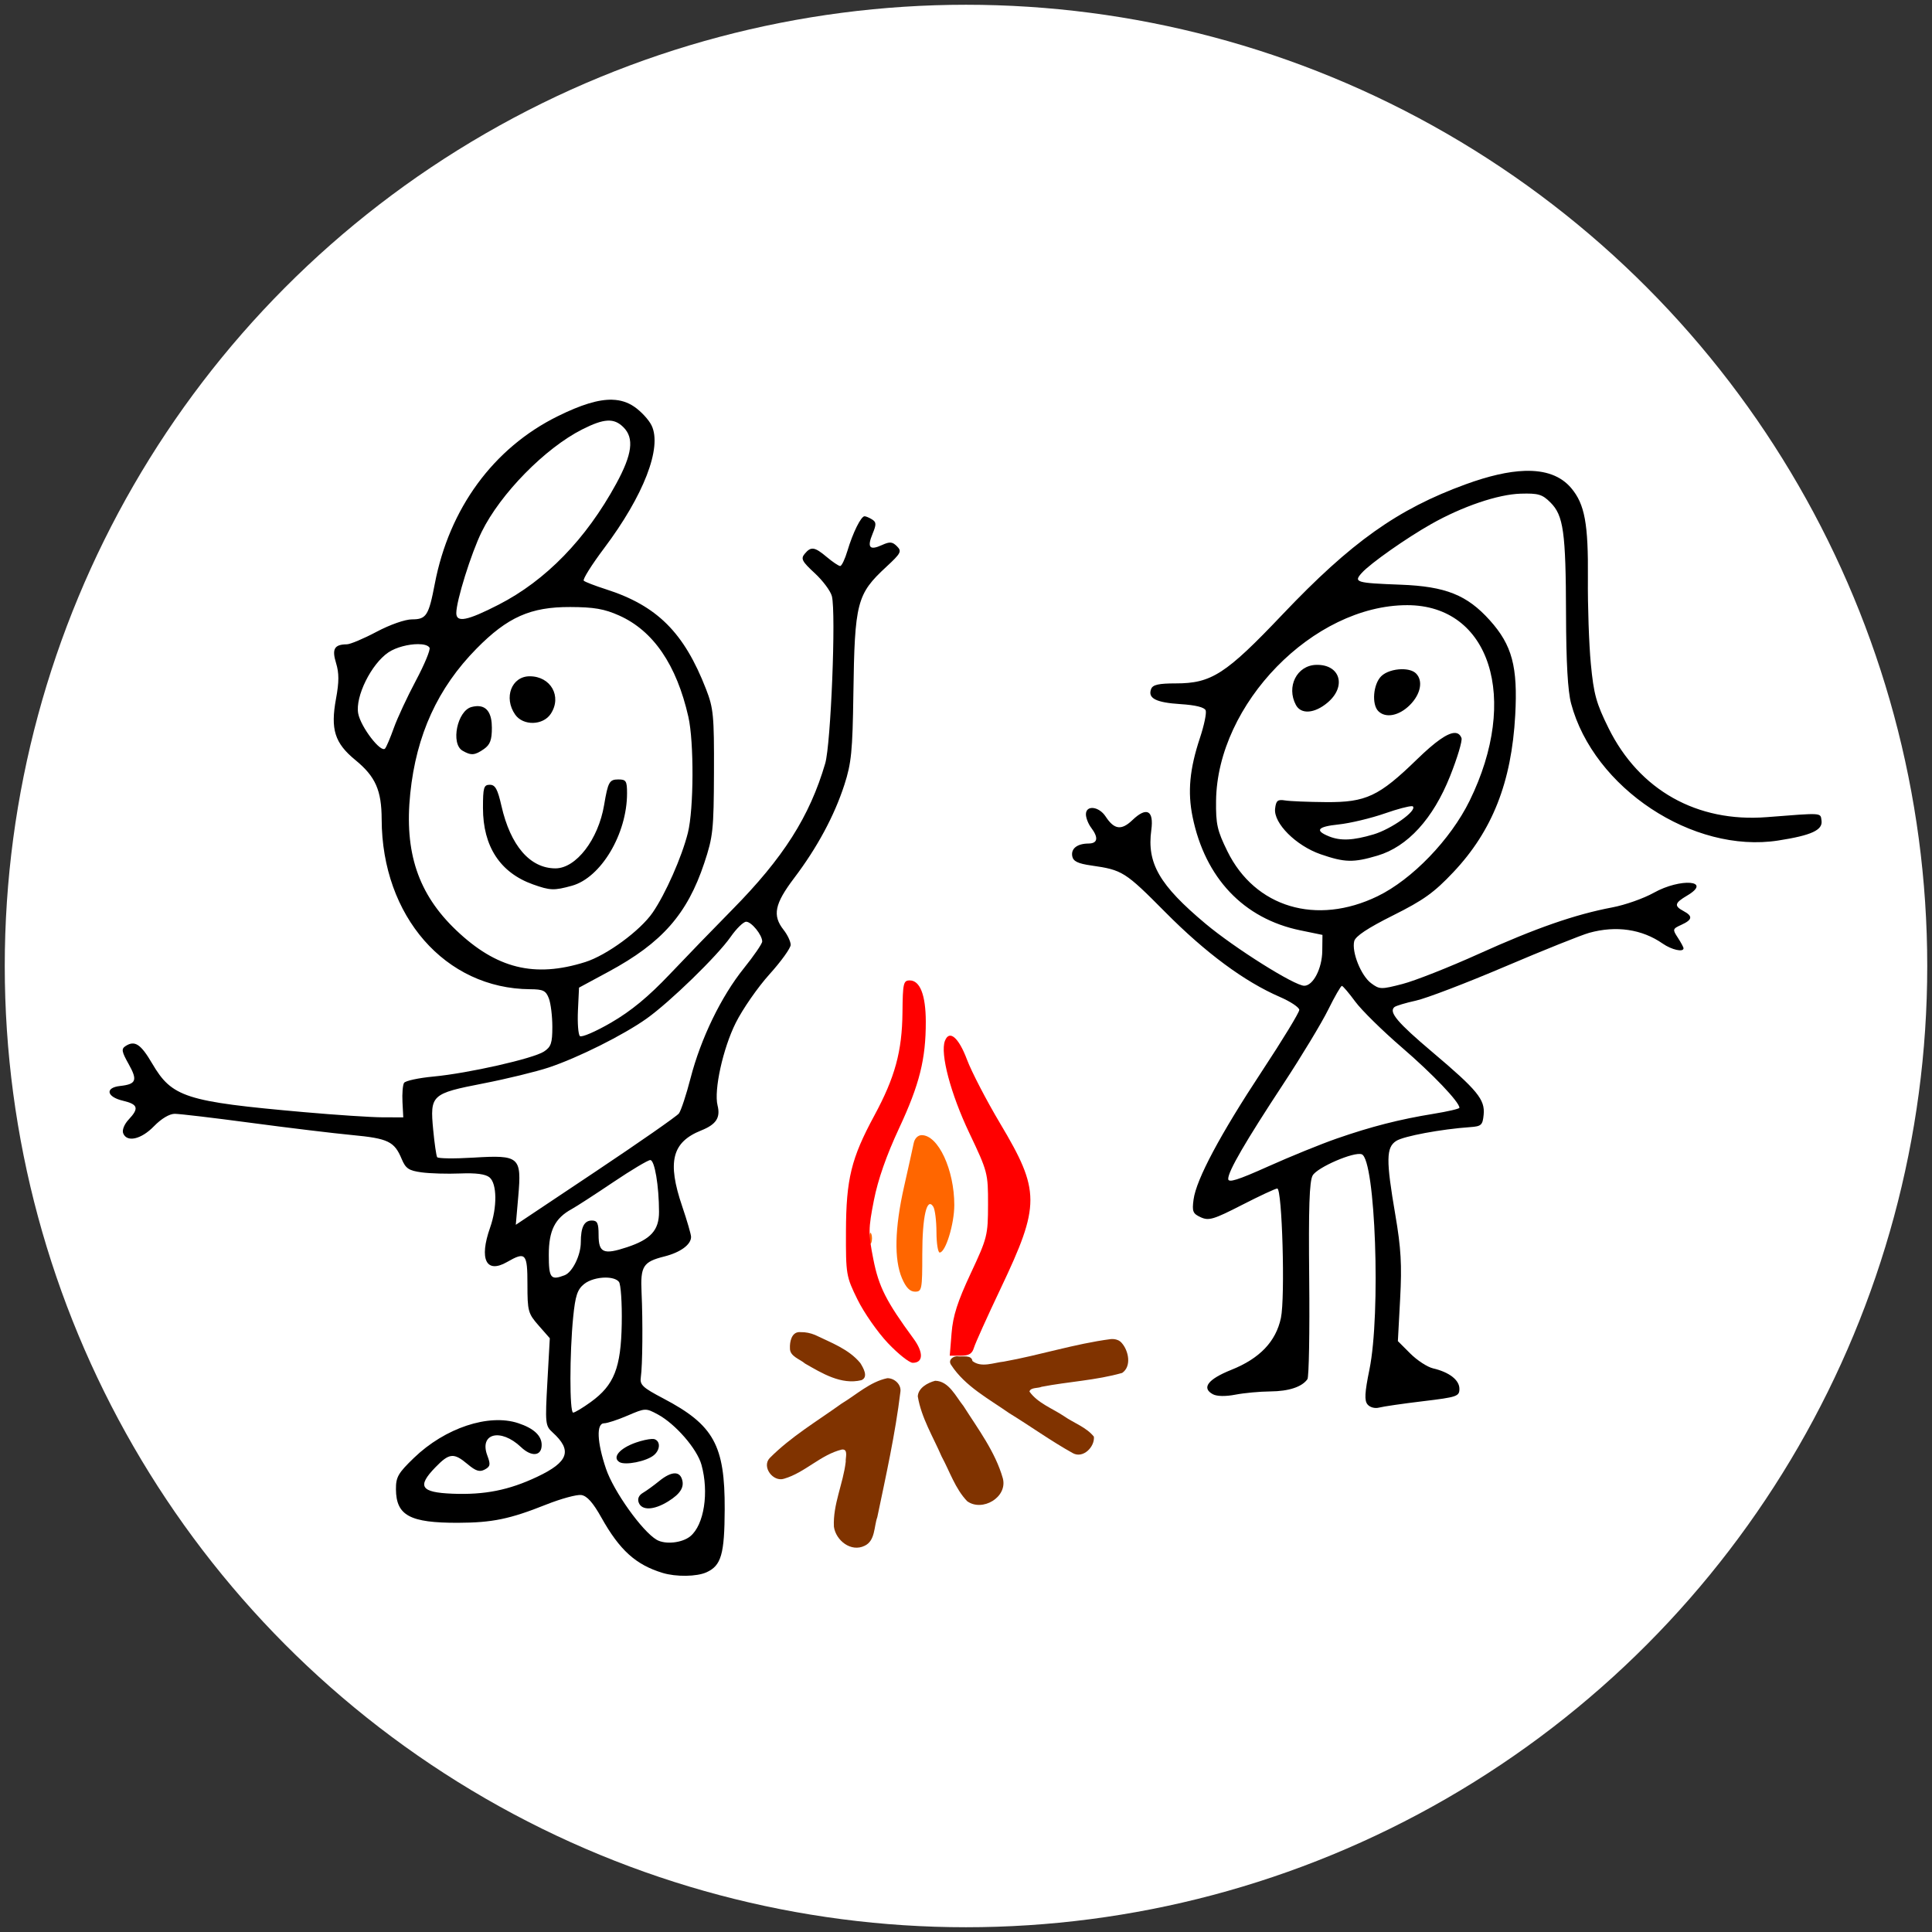
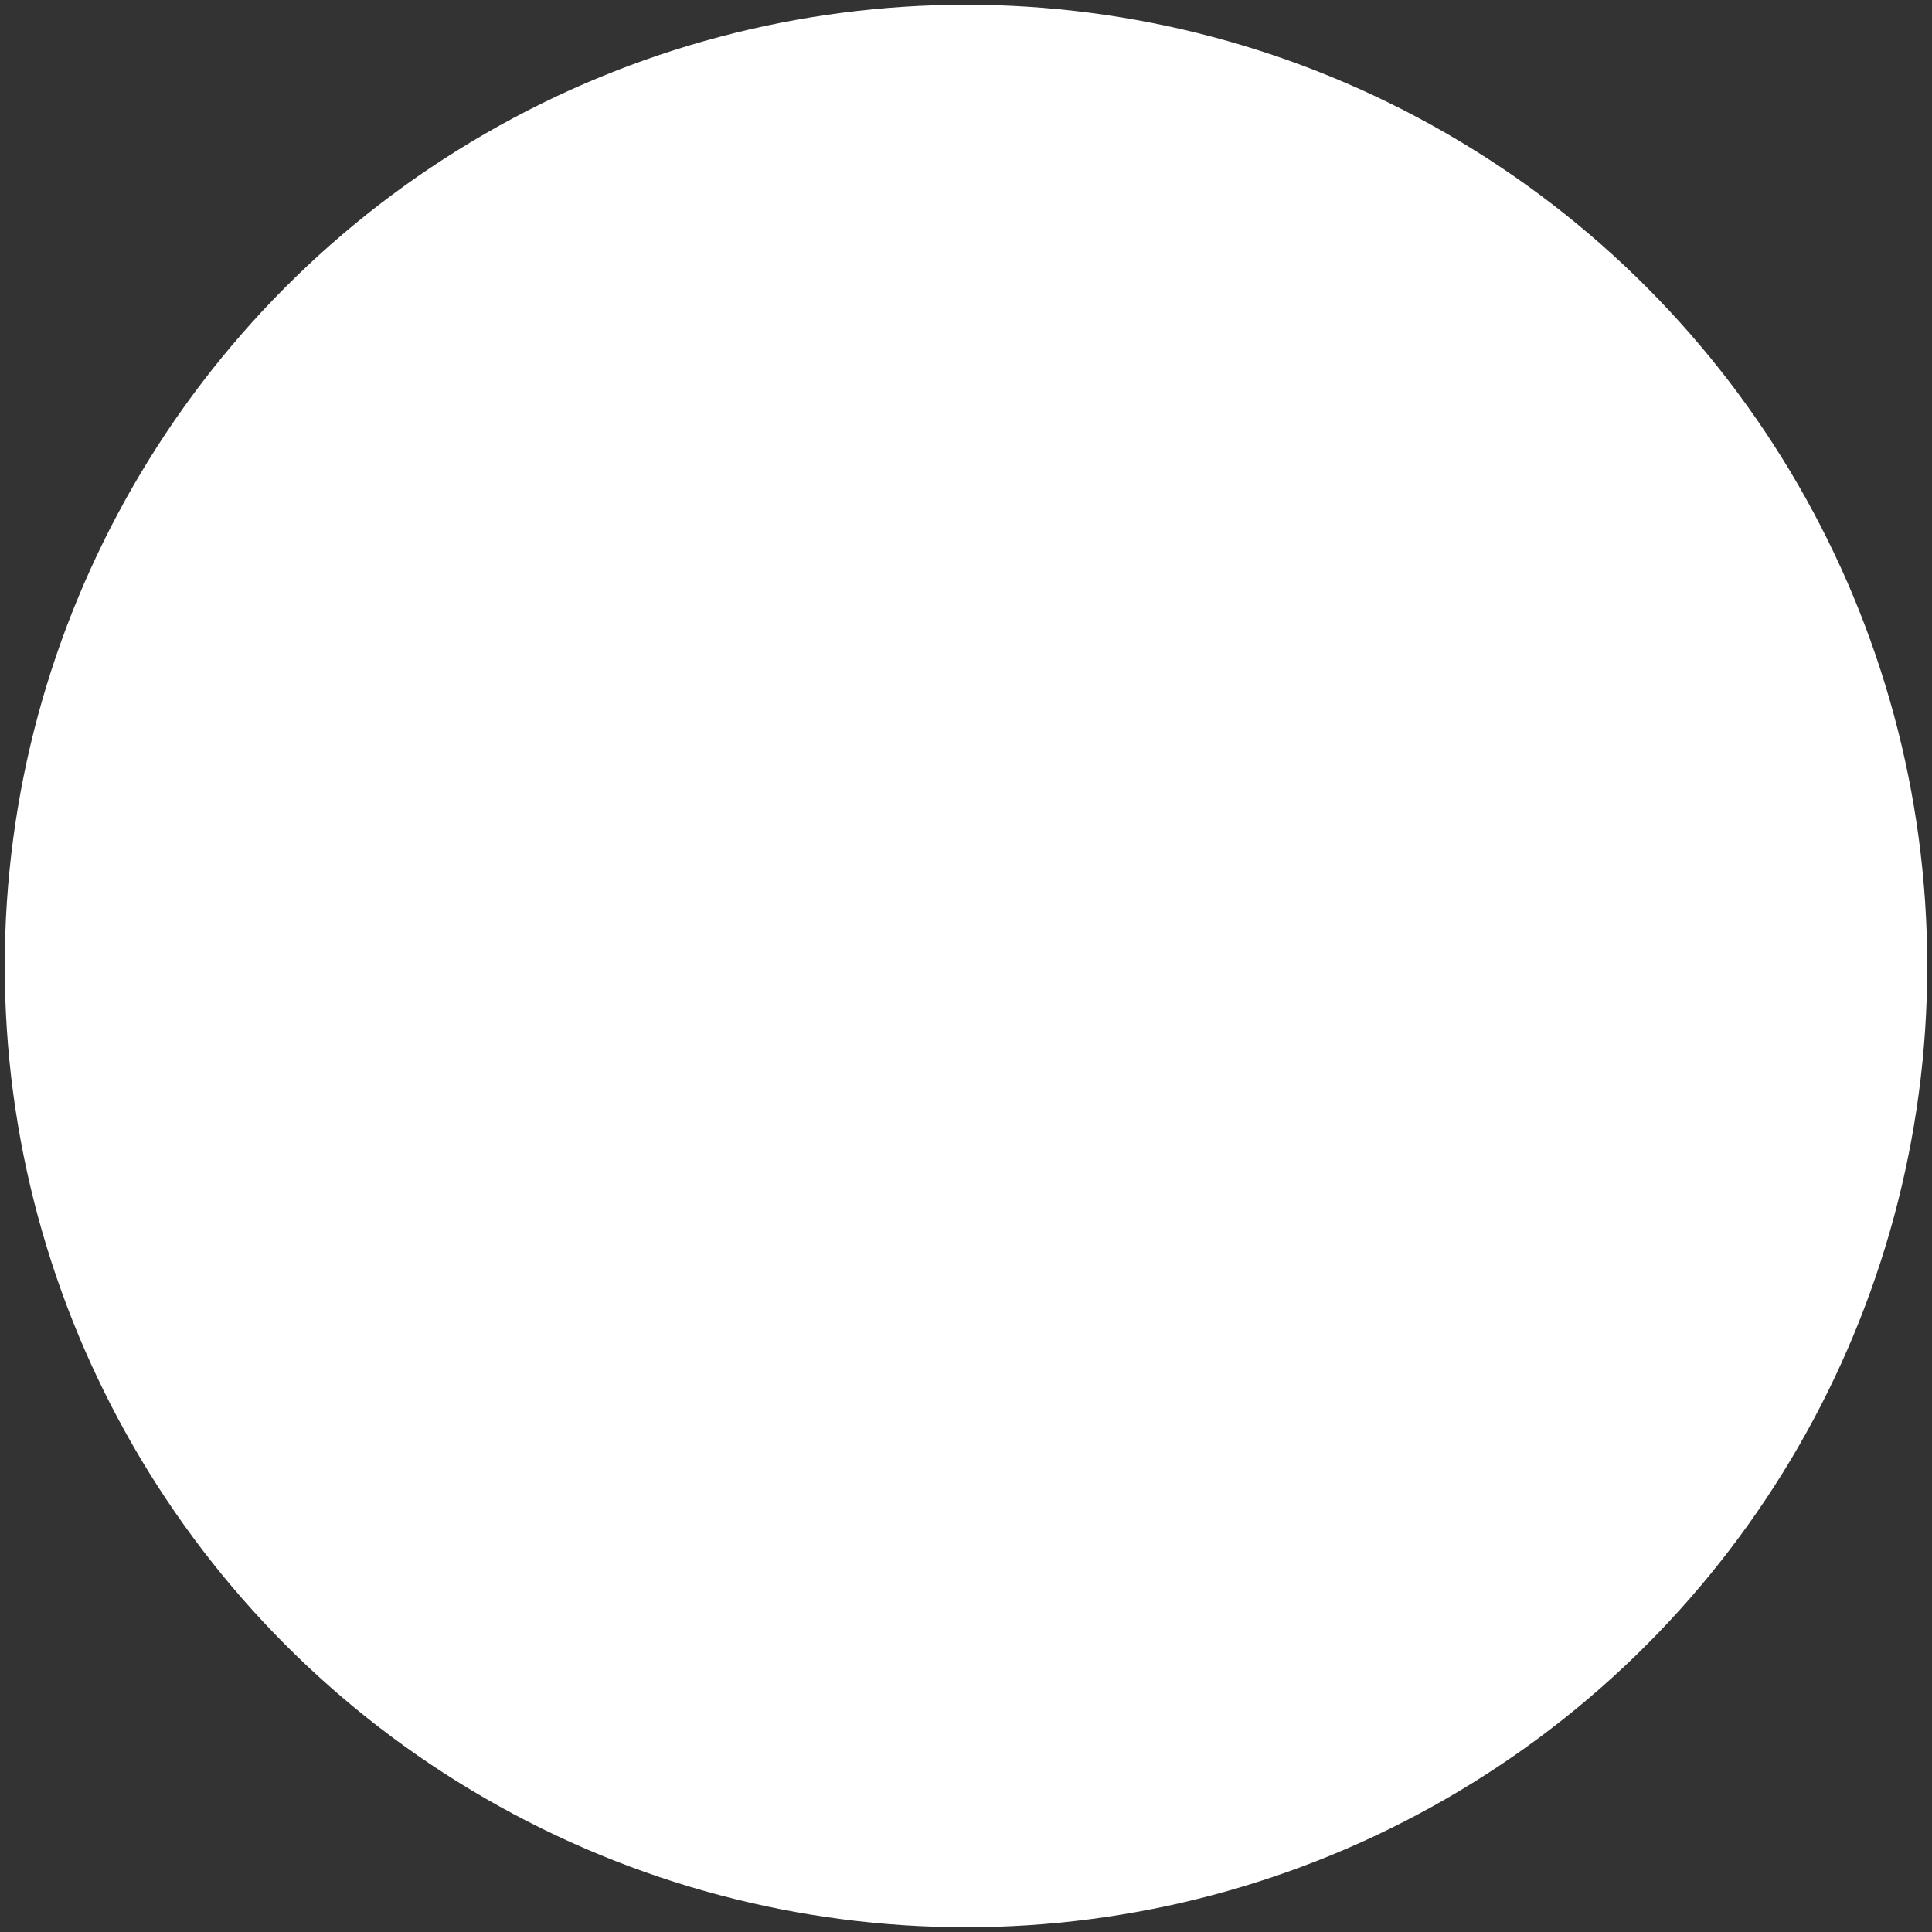
<svg xmlns="http://www.w3.org/2000/svg" id="Layer_1" version="1.1" viewBox="0 0 512 512">
  <rect x="0" y="0" width="512" height="512" fill="#333333" stroke="none" />
  <g id="layer1">
    <circle cx="256" cy="256" r="254.739" fill="#fff" />
-     <path id="path3394" d="M239.039,338.77c-2.126-4.981-1.94-13.301.543-24.274,1.173-5.185,2.324-10.381,2.558-11.548.252-1.26,1.116-2.121,2.128-2.121,4.367,0,8.63,9.146,8.63,18.513,0,5.058-2.318,12.595-3.873,12.595-.462,0-.847-2.439-.855-5.42-.007-2.981-.387-6.008-.841-6.726-1.695-2.676-2.915,2.58-2.915,12.556,0,9.414-.106,9.96-1.933,9.96-1.338,0-2.399-1.09-3.442-3.535h0ZM230.424,328.165c0-1.296.214-1.826.475-1.178.261.648.261,1.709,0,2.357-.262.648-.475.118-.475-1.178Z" fill="#f60" />
-     <path id="path3392" d="M235.294,355.926c-2.722-2.878-6.343-8.069-8.048-11.535-3.013-6.126-3.098-6.63-3.058-18.098.047-13.842,1.395-19.338,7.513-30.65,5.48-10.132,7.36-17.019,7.464-27.338.078-7.769.241-8.484,1.933-8.484,2.716,0,4.23,3.89,4.246,10.903.022,9.932-1.66,16.659-7.063,28.241-3.356,7.194-5.614,13.643-6.685,19.093-1.488,7.573-1.5,8.821-.153,15.658,1.436,7.289,3.396,11.161,10.646,21.034,2.695,3.67,2.609,6.408-.202,6.408-.904,0-3.871-2.355-6.593-5.233h0ZM252.18,353.268c.366-4.555,1.589-8.369,5.063-15.79,4.408-9.415,4.582-10.105,4.596-18.269.015-8.309-.088-8.701-4.986-19.001-4.925-10.356-7.736-20.989-6.442-24.362,1.164-3.035,3.632-.944,5.846,4.953,1.218,3.243,5.184,10.878,8.813,16.968,10.622,17.82,10.635,21.548.159,43.595-3.572,7.518-6.776,14.623-7.12,15.79-.472,1.603-1.331,2.121-3.519,2.121h-2.894l.482-6.005Z" fill="red" />
-     <path id="path3404" d="M211.765,353.02c-2.013.097-2.506,2.604-2.42,4.297-.046,2.149,2.631,2.847,3.991,4.034,4.463,2.558,9.61,5.731,14.959,4.407,1.942-.835.446-3.32-.302-4.533-3.04-3.699-7.779-5.411-11.974-7.443-1.215-.498-2.512-.786-3.83-.748-.148-.016-.29-.02-.424-.014h0ZM295.16,354.876c-.27-.024-.544-.022-.817.002-9.564,1.256-18.817,4.263-28.306,5.96-2.672.27-5.994,1.716-8.337-.159-.211-1.663-2.575-1.105-3.747-1.216-1.307-.212-2.846.956-1.874,2.288,3.692,5.66,9.932,8.936,15.33,12.724,5.67,3.476,11.087,7.394,16.896,10.623,2.736,1.522,5.85-1.676,5.589-4.366-2.012-2.517-5.348-3.624-7.946-5.446-3.06-2.05-6.932-3.419-9.13-6.504.27-1.154,2.322-.834,3.219-1.267,7.083-1.374,14.405-1.699,21.354-3.676,2.561-1.766,1.683-5.916-.114-7.928-.543-.651-1.308-.961-2.117-1.035h0ZM235.121,365.24c-4.56.96-8.149,4.359-12.055,6.701-6.471,4.658-13.462,8.783-19.101,14.474-2.171,2.33.934,6.429,3.837,5.456,5.547-1.613,9.696-6.386,15.342-7.736,1.735-.146.875,2.223.984,3.233-.66,5.792-3.434,11.339-3.132,17.239.517,3.633,4.545,6.824,8.144,5.037,2.841-1.324,2.443-5.073,3.358-7.596,2.297-11.003,4.756-22.015,6.116-33.178.313-1.959-1.623-3.698-3.494-3.629h0ZM247.826,365.919c-1.955.509-4.479,1.875-4.603,4.13.934,5.677,4.064,10.72,6.32,15.943,2.155,3.968,3.595,8.529,6.762,11.838,3.991,2.906,10.755-1.015,9.464-6.037-2.012-7.066-6.558-13.068-10.446-19.193-1.993-2.45-3.845-6.622-7.496-6.681h0Z" fill="#803300" />
    <g id="g1164">
-       <path id="path3386" d="M162.265,105.93c-3.691-.105-8.298,1.329-14.475,4.381-17.006,8.404-28.742,24.41-32.567,44.417-1.609,8.415-2.247,9.411-6.037,9.411-1.83,0-5.836,1.406-9.406,3.3-3.421,1.815-6.956,3.304-7.856,3.312-3.325.029-4.014,1.229-2.861,4.983.808,2.633.806,4.976-.011,9.408-1.503,8.159-.36,11.783,5.137,16.288,5.317,4.357,6.936,8.01,6.957,15.704.071,25.672,16.874,44.892,39.362,45.021,3.448.02,4.163.371,4.95,2.44.506,1.33.919,4.714.919,7.52,0,4.317-.341,5.325-2.219,6.556-2.854,1.87-20.058,5.761-29.301,6.627-3.936.369-7.437,1.125-7.781,1.681-.344.556-.53,2.84-.415,5.074l.211,4.061-5.465-.012c-3.005-.006-12.415-.626-20.911-1.38-31.33-2.778-34.907-3.924-40.156-12.865-3.041-5.18-4.612-6.216-7.053-4.649-1.18.758-1.061,1.459.814,4.795,2.41,4.289,2.005,5.326-2.26,5.79-4.064.443-3.623,2.878.708,3.902,4.043.956,4.362,2.003,1.53,5.018-1.135,1.208-1.761,2.767-1.443,3.595.964,2.512,4.779,1.653,8.162-1.837,1.943-2.005,4.104-3.299,5.509-3.299,1.272,0,10.373,1.078,20.225,2.395,9.851,1.317,21.904,2.772,26.785,3.233,9.552.904,11.192,1.695,13.13,6.332,1.062,2.541,1.876,3.089,5.275,3.555,2.21.303,6.814.436,10.23.295,4.204-.173,6.718.162,7.777,1.037,1.991,1.646,2.063,7.901.151,13.318-2.957,8.381-1.041,12.284,4.477,9.118,4.963-2.848,5.422-2.347,5.422,5.933,0,7.075.171,7.703,2.964,10.883l2.964,3.376-.643,11.561c-.612,11.023-.549,11.647,1.366,13.38,5.308,4.804,4.259,7.841-4.069,11.78-7.485,3.54-13.927,4.822-22.491,4.477-8.382-.337-9.404-1.92-4.503-6.977,3.704-3.822,4.881-3.938,8.555-.847,2.164,1.821,3.19,2.143,4.536,1.423,1.487-.796,1.588-1.33.697-3.692-2.234-5.919,3.533-7.375,8.92-2.252,2.806,2.668,5.475,2.395,5.475-.563,0-2.477-2.093-4.423-6.228-5.788-7.823-2.582-19.392,1.27-27.61,9.191-4.207,4.055-4.807,5.102-4.781,8.345.056,6.945,3.702,8.909,16.461,8.87,9.058-.028,13.697-.984,23.262-4.792,3.977-1.583,8.201-2.738,9.39-2.567,1.517.218,3.105,1.998,5.326,5.967,4.833,8.638,9.115,12.511,16.225,14.674,3.57,1.086,9.065,1.008,11.641-.166,3.904-1.779,4.768-4.767,4.817-16.686.07-16.987-2.897-22.355-16.229-29.362-5.579-2.932-6.308-3.625-5.995-5.695.452-2.999.552-14.739.191-22.405-.328-6.961.405-8.125,6.008-9.536,4.286-1.079,7.113-3.145,7.113-5.196,0-.65-1.06-4.3-2.356-8.111-4.013-11.799-2.708-16.999,5.044-20.101,3.97-1.589,5.146-3.389,4.331-6.635-1.007-4.012,1.434-15.1,4.814-21.864,1.828-3.659,5.853-9.456,8.943-12.88,3.09-3.424,5.619-6.938,5.619-7.809s-.848-2.662-1.885-3.98c-3.003-3.818-2.379-6.866,2.81-13.72,6.103-8.061,10.649-16.505,13.308-24.716,1.853-5.724,2.169-8.912,2.383-24.039.343-24.289.91-26.484,8.701-33.693,3.916-3.623,4.184-4.139,2.853-5.47-1.22-1.22-1.897-1.275-3.983-.325-3.276,1.493-3.984.64-2.481-2.988,1.022-2.468,1.005-3.082-.109-3.787-.731-.463-1.636-.849-2.012-.856-.94-.02-3.111,4.362-4.547,9.177-.657,2.203-1.52,4.006-1.917,4.006s-1.981-1.06-3.521-2.356c-3.273-2.754-4.211-2.892-5.896-.861-1.068,1.287-.696,2.002,2.676,5.115,2.155,1.99,4.201,4.74,4.545,6.111,1.117,4.451-.272,39.2-1.771,44.31-4.131,14.08-11.09,25.022-24.678,38.793-4.682,4.745-12.119,12.429-16.526,17.074-5.664,5.97-10.212,9.724-15.517,12.808-4.127,2.4-7.861,4.006-8.297,3.57-.436-.436-.665-3.501-.508-6.811l.284-6.018,7.88-4.254c14.108-7.618,20.81-15.234,25.311-28.765,2.32-6.974,2.514-8.783,2.57-24.038.056-15.022-.133-16.994-2.095-22.044-5.84-15.03-12.968-22.131-26.596-26.492-2.852-.913-5.468-1.925-5.813-2.25-.346-.325,2.079-4.197,5.391-8.604,10.488-13.959,15.407-26.659,12.592-32.514-.731-1.521-2.813-3.775-4.628-5.009-1.694-1.152-3.579-1.769-5.793-1.832ZM160.997,111.472c1.695-.087,2.977.507,4.233,1.763,2.877,2.877,2.327,7.154-1.923,14.95-8.014,14.703-18.654,25.646-31.175,32.066-8.296,4.253-11.207,4.83-11.207,2.22,0-3.246,3.935-15.847,6.716-21.509,4.97-10.117,16.808-22.184,26.65-27.164,2.905-1.47,5.012-2.239,6.706-2.326ZM516.917,124.756s.003,0,.004,0l-.056-.035c.016.001.035.025.052.035ZM404.008,124.789c-4.318.149-9.509,1.336-15.602,3.56-18.038,6.583-30.299,15.297-48.534,34.494-15.02,15.813-18.816,18.264-28.27,18.264-4.553,0-6.108.352-6.54,1.478-.944,2.46,1.263,3.598,7.773,4.013,4.018.256,6.369.84,6.684,1.661.267.696-.414,3.969-1.514,7.275-2.746,8.251-3.313,14.334-1.954,20.963,3.321,16.198,13.53,26.954,28.524,30.048l5.891,1.214-.052,4.267c-.057,4.655-2.419,9.209-4.777,9.209-2.572,0-18.426-9.964-26.161-16.442-12.235-10.247-15.576-16.019-14.369-24.825.714-5.21-1.23-6.251-4.977-2.662-2.942,2.819-4.839,2.572-7.133-.929-1.774-2.707-5.219-3.084-5.219-.572,0,.938.623,2.529,1.385,3.535,2.001,2.645,1.753,4.184-.677,4.201-3.026.021-4.718,1.346-4.325,3.388.254,1.321,1.514,1.931,5.03,2.434,8.274,1.184,8.955,1.614,19.645,12.392,10.724,10.812,20.961,18.384,30.346,22.446,2.818,1.22,5.132,2.764,5.14,3.432.009.668-4.426,7.953-9.856,16.187-11.127,16.874-17.445,28.725-18.161,34.063-.427,3.185-.2,3.743,1.917,4.708,2.121.966,3.396.584,10.905-3.265,4.677-2.398,8.889-4.359,9.36-4.359,1.302,0,2.119,28.908.968,34.301-1.336,6.267-5.621,10.748-13.156,13.758-6.207,2.48-7.959,4.81-4.863,6.467,1.057.566,3.349.607,5.949.105,2.326-.449,6.483-.835,9.239-.857,4.92-.04,8.415-1.192,9.858-3.247.401-.57.613-12.49.471-26.489-.192-18.992.04-25.972.917-27.503,1.237-2.161,11.01-6.372,13.009-5.605,3.618,1.388,5.073,42.185,2.035,57.043-1.257,6.146-1.368,8.21-.499,9.257.64.771,1.953,1.123,3.07.824,1.073-.288,6.299-1.047,11.613-1.685,9.062-1.088,9.661-1.292,9.661-3.29,0-2.331-2.686-4.415-6.983-5.417-1.508-.351-4.223-2.121-6.033-3.931l-3.292-3.292.602-11.228c.483-8.988.23-13.417-1.271-22.198-2.498-14.609-2.456-17.909.246-19.635,1.972-1.26,11.917-3.114,19.56-3.646,2.979-.207,3.329-.527,3.596-3.302.387-4.013-1.629-6.47-13.617-16.603-9.244-7.813-11.586-10.591-10.041-11.903.406-.345,2.979-1.117,5.72-1.718,2.741-.6,13.345-4.655,23.567-9.009,10.221-4.354,20.281-8.385,22.355-8.959,7.135-1.973,13.966-.969,19.471,2.862,2.357,1.64,5.511,2.349,5.511,1.237,0-.277-.678-1.54-1.507-2.806-1.446-2.207-1.407-2.347.943-3.418,2.94-1.34,3.087-2.291.564-3.641-2.558-1.369-2.381-2.131.958-4.103,6.807-4.021-1.725-4.729-8.856-.735-2.655,1.487-7.586,3.226-10.956,3.863-9.902,1.872-20.27,5.481-35.421,12.327-7.816,3.532-16.901,7.118-20.189,7.97-5.704,1.478-6.087,1.468-8.334-.209-2.672-1.995-5.184-8.258-4.469-11.139.326-1.313,3.589-3.476,10.279-6.819,8.101-4.047,10.877-6.038,16.002-11.471,10.327-10.947,15.412-23.848,16.383-41.571.707-12.892-.819-18.591-6.741-25.178-6.026-6.703-11.712-8.974-23.6-9.424-11.93-.452-12.561-.645-10.296-3.148,2.288-2.528,11.763-9.19,18.407-12.943,8.255-4.662,17.683-7.86,23.678-8.032,4.681-.134,5.723.174,7.884,2.331,3.463,3.456,4.071,7.807,4.132,29.565.036,12.829.465,20.405,1.344,23.708,5.965,22.405,32.3,39.827,54.889,36.315,8.807-1.369,11.837-2.763,11.476-5.283-.304-2.129.435-2.082-14.505-.912-18.487,1.447-33.79-7.151-41.917-23.552-3.288-6.635-3.945-9.018-4.714-17.106-.491-5.169-.841-15.337-.778-22.596.125-14.515-.827-19.678-4.407-23.933-2.729-3.243-6.838-4.768-12.39-4.577ZM372.886,160.374c21.996-.021,29.9,24.706,16.573,51.843-5.054,10.291-15.235,20.85-24.38,25.287-16.185,7.852-32.475,2.986-39.795-11.889-2.708-5.504-3.086-7.181-3.015-13.38.297-25.714,25.793-51.836,50.618-51.86ZM151.089,160.867c6.337.022,9.053.493,12.989,2.249,9.06,4.043,15.222,13.062,18.348,26.856,1.513,6.676,1.44,24.464-.126,30.728-1.596,6.382-5.929,16.195-9.336,21.143-3.309,4.805-12.189,11.32-17.87,13.111-13.441,4.237-23.532,1.741-34.233-8.466-10.052-9.588-13.75-20.629-12.136-36.23,1.606-15.527,7.28-27.924,17.554-38.36,8.223-8.353,14.328-11.067,24.809-11.031ZM110.778,170.702c1.482.001,2.654.296,3.049.935.306.494-1.318,4.419-3.607,8.72-2.289,4.301-4.917,9.941-5.841,12.534-.923,2.592-1.969,5.054-2.324,5.47-1.095,1.279-6.454-5.701-7.126-9.283-.835-4.449,3.456-13.127,8.005-16.192,2.04-1.375,5.373-2.186,7.843-2.184ZM348.792,176.195c-5.112.145-7.957,5.784-5.363,10.631,1.361,2.543,4.936,2.279,8.379-.618,5.13-4.316,3.359-10.194-3.016-10.013ZM371.439,177.349c-2.023.029-4.231.686-5.419,1.873-2.111,2.111-2.546,7.445-.754,9.238,1.938,1.938,5.495,1.248,8.367-1.624,2.872-2.872,3.562-6.429,1.624-8.367-.784-.784-2.246-1.142-3.819-1.12ZM140.379,179.222c-4.82,0-6.976,5.693-3.847,10.16,2.114,3.018,7.393,2.893,9.435-.224,3.007-4.589,0-9.936-5.588-9.936ZM126.775,187.138c-.544-.023-1.149.051-1.813.225-3.779.988-5.58,9.721-2.388,11.58,2.277,1.326,3.259,1.248,5.683-.449,1.626-1.139,2.095-2.397,2.095-5.623,0-3.693-1.22-5.632-3.576-5.733ZM385.49,194.237c-1.919.031-5.16,2.326-9.975,7.005-10.086,9.802-13.499,11.406-24.106,11.327-4.666-.035-9.545-.234-10.841-.443-1.979-.319-2.404.031-2.652,2.184-.443,3.842,5.543,9.826,12.092,12.086,6.375,2.2,8.647,2.252,15.059.348,7.963-2.365,14.708-9.748,19.205-21.022,1.942-4.868,3.31-9.43,3.039-10.135-.349-.91-.949-1.363-1.822-1.349ZM163.88,206.56c-2.39,0-2.752.649-3.787,6.794-1.536,9.117-7.422,16.772-12.893,16.772-6.726,0-11.915-6-14.31-16.544-1.013-4.462-1.645-5.609-3.085-5.609-1.601,0-1.811.714-1.811,6.156,0,10.186,4.558,17.15,13.252,20.247,4.576,1.63,5.573,1.665,10.316.355,7.694-2.126,14.612-13.725,14.612-24.5,0-3.261-.256-3.67-2.293-3.67ZM374.178,213.648c.126.004.212.023.249.061,1.142,1.142-5.707,6.013-10.425,7.415-5.436,1.614-8.729,1.761-11.791.526-3.873-1.563-3.074-2.575,2.489-3.157,3.078-.322,8.653-1.653,12.388-2.958,3.268-1.142,6.205-1.913,7.09-1.887ZM197.744,244.267c1.408,0,4.249,3.503,4.249,5.239,0,.577-2.188,3.771-4.862,7.096-6.016,7.481-11.41,18.605-14.131,29.142-1.138,4.407-2.527,8.609-3.085,9.337-.559.729-10.513,7.666-22.12,15.416l-21.105,14.09.656-7.517c.918-10.528.337-11.032-11.875-10.288-5.059.308-9.389.253-9.622-.123s-.705-3.645-1.049-7.264c-.877-9.225-.477-9.596,13.254-12.27,6.189-1.205,14.01-3.108,17.38-4.23,7.742-2.577,19.802-8.603,25.924-12.956,6.199-4.407,18.749-16.615,22.275-21.666,1.538-2.203,3.388-4.006,4.111-4.006ZM355.617,261.272c.278.02,1.871,1.897,3.542,4.169,1.671,2.272,7.238,7.746,12.371,12.165,8.129,6.998,15.23,14.443,15.23,15.966,0,.267-3.076.985-6.835,1.595-9.045,1.467-16.517,3.377-25.688,6.565-4.148,1.442-12.313,4.762-18.146,7.38-8.146,3.655-10.605,4.421-10.605,3.301,0-2.036,4.536-9.846,14.681-25.275,4.78-7.27,10.098-16.073,11.818-19.561s3.355-6.326,3.632-6.306ZM172.334,307.427c1.152,0,2.3,6.804,2.314,13.726.01,4.861-2.171,7.276-8.462,9.365-6.242,2.073-7.554,1.506-7.554-3.265,0-3.1-.33-3.8-1.785-3.8-2.039,0-2.929,1.755-2.929,5.779,0,3.416-2.215,7.924-4.284,8.718-3.7,1.42-4.199.774-4.199-5.415,0-6.441,1.625-9.685,6.069-12.115,1.216-.665,6.148-3.86,10.961-7.1s9.254-5.892,9.869-5.892ZM160.497,338.572c1.561.003,2.933.371,3.531,1.142.503.648.836,5.631.74,11.075-.205,11.713-2.004,16.271-8.19,20.752-2.138,1.548-4.247,2.816-4.688,2.816-.965,0-.957-15.655.012-25.339.564-5.634,1.111-7.292,2.875-8.72,1.393-1.128,3.713-1.729,5.72-1.726ZM170.889,373.591c1.015-.039,1.842.388,3.431,1.243,4.67,2.515,10.403,9.119,11.572,13.328,2.034,7.324.702,15.934-2.931,18.946-2.162,1.793-6.656,2.273-8.928.954-3.838-2.23-11.42-12.854-13.437-18.827-2.396-7.095-2.598-12.051-.49-12.051.811,0,3.614-.921,6.228-2.045,2.337-1.005,3.54-1.51,4.555-1.548ZM172.725,381.343c-.995.045-2.632.403-4.183.945-4.323,1.509-6.382,3.932-4.394,5.173,1.51.942,7.153-.179,9.122-1.813,1.696-1.408,1.807-3.654.209-4.24-.162-.059-.422-.079-.754-.064ZM178.879,390.454c-1.066-.021-2.498.666-4.195,2.049-1.431,1.167-3.372,2.572-4.311,3.123-1.087.638-1.486,1.581-1.098,2.592.819,2.135,4.016,2.005,7.77-.315,3.362-2.078,4.45-3.918,3.61-6.108-.337-.879-.946-1.325-1.775-1.342Z" />
-     </g>
+       </g>
  </g>
</svg>